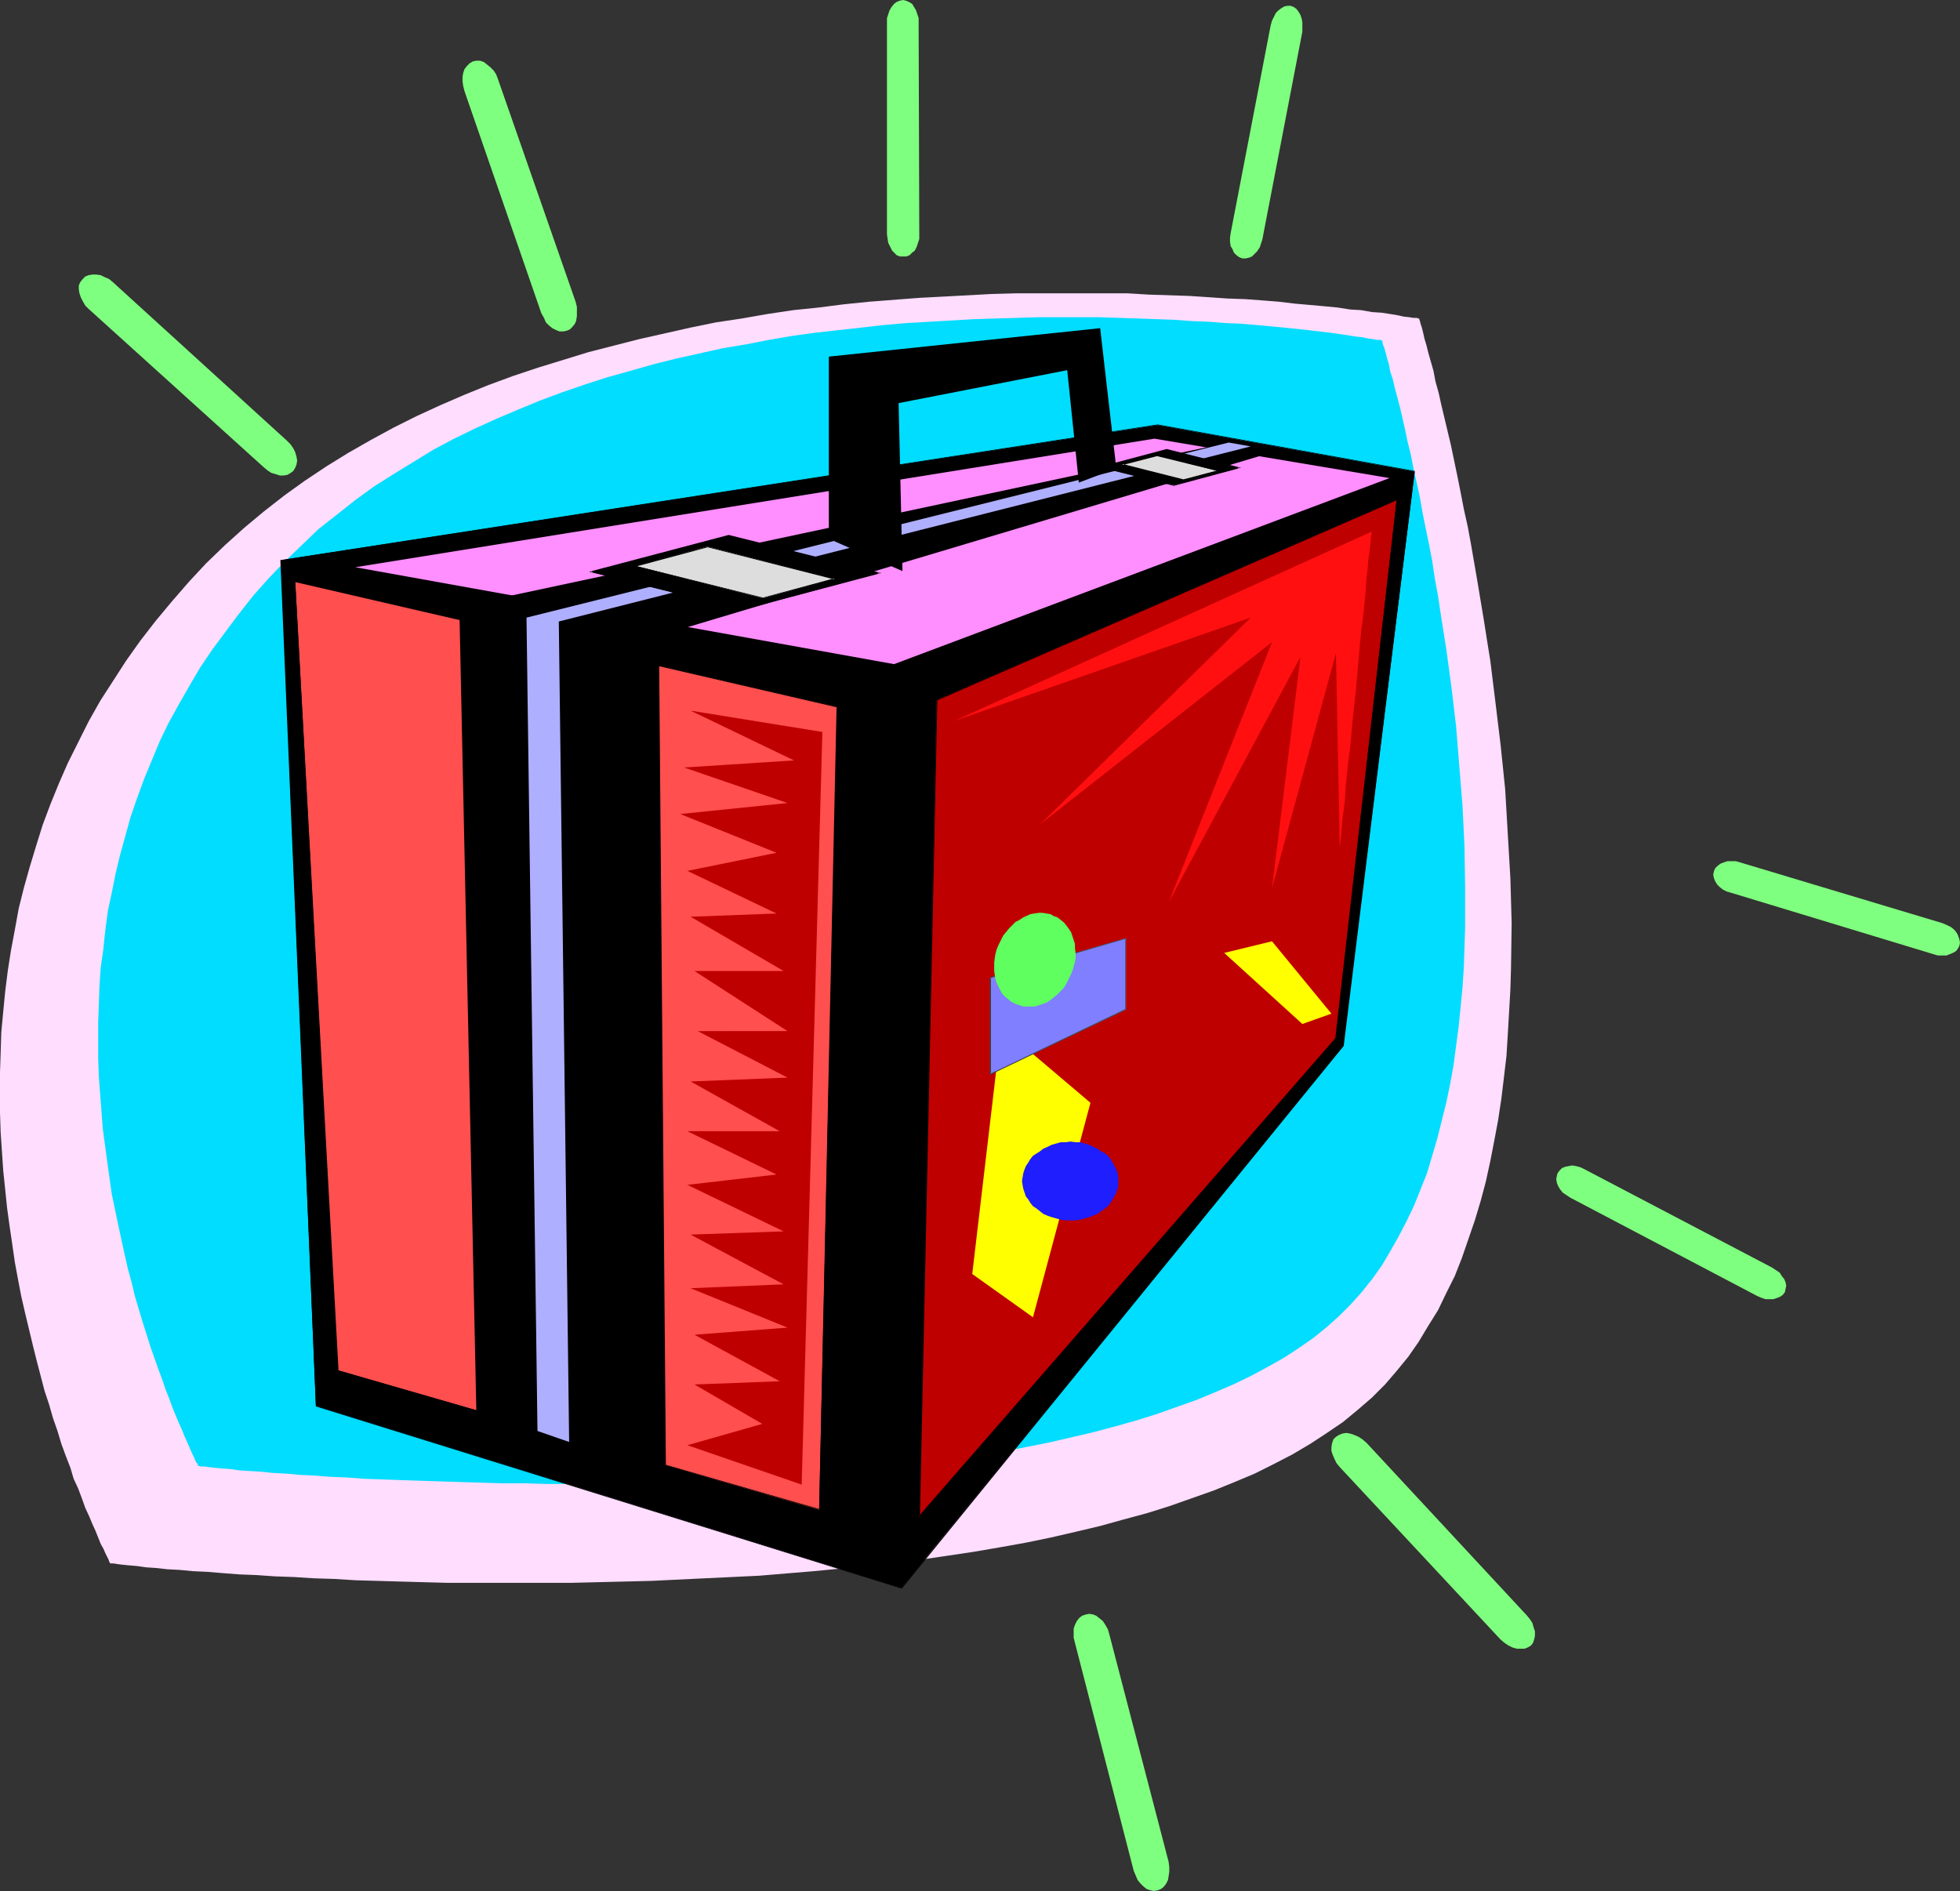
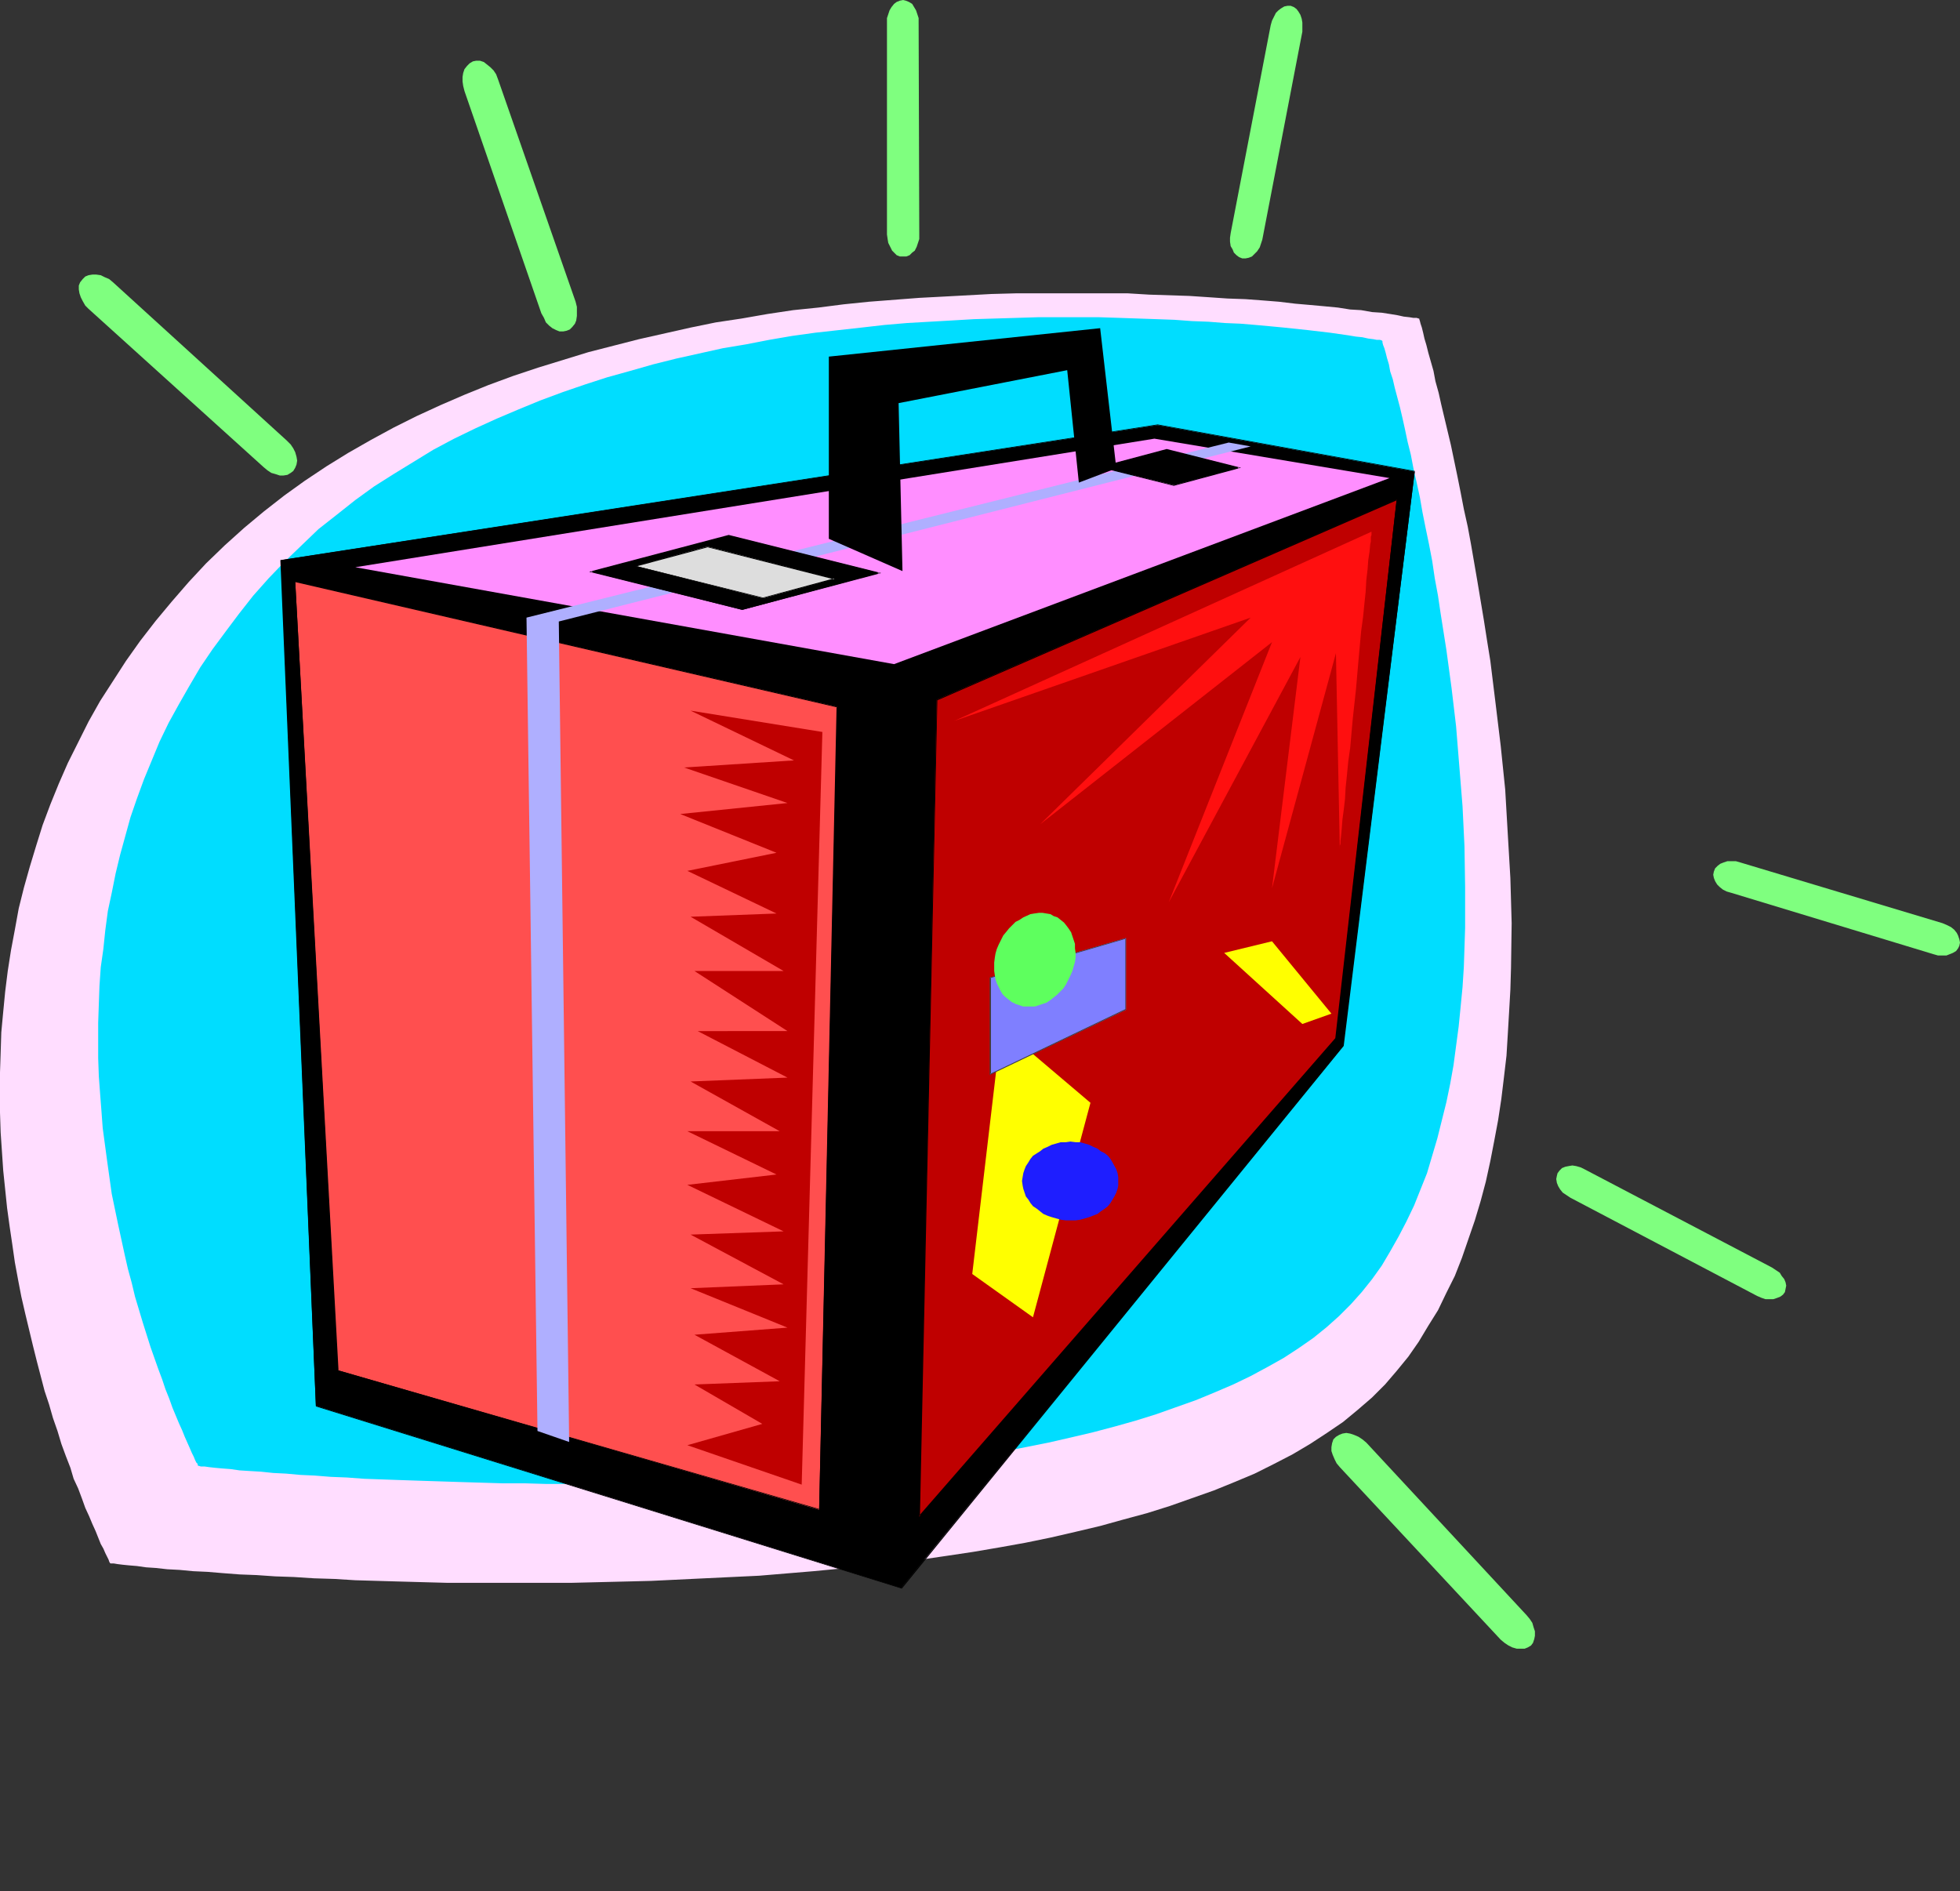
<svg xmlns="http://www.w3.org/2000/svg" xmlns:ns1="http://sodipodi.sourceforge.net/DTD/sodipodi-0.dtd" xmlns:ns2="http://www.inkscape.org/namespaces/inkscape" version="1.0" width="129.724mm" height="125.156mm" id="svg36" ns1:docname="Briefcase 16.wmf">
  <rect width="100%" height="100%" fill="#333333" stroke="none" />
  <ns1:namedview id="namedview36" pagecolor="#ffffff" bordercolor="#000000" borderopacity="0.25" ns2:showpageshadow="2" ns2:pageopacity="0.0" ns2:pagecheckerboard="0" ns2:deskcolor="#d1d1d1" ns2:document-units="mm" />
  <defs id="defs1">
    <pattern id="WMFhbasepattern" patternUnits="userSpaceOnUse" width="6" height="6" x="0" y="0" />
  </defs>
  <path style="fill:#ffddff;fill-opacity:1;fill-rule:evenodd;stroke:none" d="m 27.634,391.094 -0.162,-0.162 -0.162,-0.323 -0.162,-0.485 -0.323,-0.646 -0.485,-0.97 -0.485,-1.131 -0.646,-1.131 -0.646,-1.616 -0.646,-1.616 -0.808,-1.778 -0.808,-1.939 -0.97,-2.101 -0.808,-2.263 -0.97,-2.586 -1.131,-2.424 -0.808,-2.747 -1.131,-2.909 -1.131,-3.071 -0.97,-3.232 -1.131,-3.232 -0.97,-3.394 -1.131,-3.394 -0.97,-3.717 L 9.211,340.51 8.242,336.632 7.272,332.591 6.302,328.551 5.333,324.349 4.525,320.148 3.717,315.784 3.07,311.259 2.424,306.896 1.778,302.209 1.293,297.522 0.808,292.836 0.162,283.301 0,278.291 v -4.848 -5.171 l 0.162,-4.848 0.162,-5.171 0.485,-5.171 0.485,-5.01 0.646,-5.171 0.808,-5.171 0.97,-5.171 0.97,-5.333 1.293,-5.171 1.454,-5.171 1.616,-5.333 1.616,-5.171 1.939,-5.171 2.101,-5.171 2.262,-5.171 2.586,-5.171 2.586,-5.171 2.909,-5.171 3.232,-5.01 3.232,-5.01 3.555,-5.01 3.878,-5.01 4.04,-4.848 4.202,-4.848 4.363,-4.687 4.686,-4.525 4.848,-4.363 4.848,-4.04 5.171,-4.04 5.171,-3.717 5.333,-3.555 5.494,-3.394 5.656,-3.232 5.656,-3.071 5.818,-2.909 5.979,-2.747 5.979,-2.586 5.979,-2.424 6.141,-2.263 6.302,-2.101 6.302,-1.939 6.302,-1.939 6.302,-1.616 6.302,-1.616 6.464,-1.454 6.464,-1.454 6.302,-1.293 6.464,-0.97 6.464,-1.131 6.464,-0.97 6.302,-0.646 6.302,-0.808 6.302,-0.646 6.302,-0.485 6.302,-0.485 6.141,-0.323 5.979,-0.323 5.979,-0.323 5.979,-0.162 h 5.818 11.474 5.494 5.333 l 5.333,0.323 5.01,0.162 5.01,0.162 4.848,0.323 4.686,0.323 4.525,0.162 4.363,0.323 4.04,0.323 4.04,0.485 3.717,0.323 3.555,0.323 3.394,0.323 3.07,0.485 2.747,0.162 2.747,0.485 2.424,0.162 2.101,0.323 1.939,0.323 1.454,0.323 1.454,0.162 0.97,0.162 h 0.808 l 0.485,0.162 h 0.162 v 0.162 l 0.162,0.485 0.162,0.646 0.323,0.97 0.323,1.293 0.323,1.454 0.485,1.616 0.485,1.939 0.646,2.263 0.646,2.263 0.485,2.586 0.808,2.909 0.646,2.909 0.808,3.394 0.808,3.394 0.808,3.394 0.808,3.879 0.808,3.879 0.808,4.04 0.808,4.202 0.97,4.363 0.808,4.363 0.808,4.687 0.808,4.687 0.808,4.848 0.808,4.848 0.808,5.171 0.808,5.01 1.293,10.505 1.293,10.666 1.131,10.989 0.646,11.151 0.646,10.989 0.323,11.313 -0.162,11.151 -0.162,5.495 -0.323,5.656 -0.323,5.495 -0.323,5.333 -0.646,5.495 -0.646,5.333 -0.808,5.333 -0.97,5.171 -0.97,5.01 -1.131,5.171 -1.293,4.848 -1.454,4.848 -1.616,4.687 -1.616,4.687 -1.778,4.525 -2.101,4.202 -2.101,4.363 -2.424,3.879 -2.424,4.04 -2.586,3.717 -2.909,3.555 -2.909,3.394 -3.232,3.232 -3.555,3.071 -3.717,3.071 -4.04,2.747 -4.202,2.747 -4.363,2.586 -4.686,2.424 -4.848,2.424 -5.01,2.101 -5.171,2.101 -5.494,1.939 -5.494,1.939 -5.656,1.778 -5.979,1.616 -5.818,1.616 -6.141,1.454 -6.302,1.454 -6.302,1.293 -6.302,1.131 -6.626,1.131 -6.464,0.97 -6.626,0.97 -13.413,1.616 -13.574,1.293 -13.574,1.131 -13.574,0.646 -13.413,0.646 -13.251,0.323 -6.626,0.162 h -6.464 -12.605 -6.141 -5.979 l -5.979,-0.162 -5.818,-0.162 -5.656,-0.162 -5.494,-0.162 -5.171,-0.323 -5.171,-0.162 -5.01,-0.323 -4.686,-0.162 -4.686,-0.323 -4.202,-0.162 -4.202,-0.323 -3.878,-0.323 -3.555,-0.162 -3.394,-0.323 -3.07,-0.162 -2.909,-0.323 -2.424,-0.162 -2.262,-0.323 -1.939,-0.162 -1.616,-0.162 -1.293,-0.162 -0.97,-0.162 h -0.646 z" id="path1" />
  <path style="fill:#00ddff;fill-opacity:1;fill-rule:evenodd;stroke:none" d="m 49.611,366.691 -0.162,-0.162 v -0.323 l -0.323,-0.323 -0.323,-0.646 -0.323,-0.808 -0.485,-0.97 -0.485,-1.131 -0.646,-1.454 -0.646,-1.454 -0.646,-1.616 -0.808,-1.778 -0.808,-1.939 -0.808,-1.939 -0.808,-2.263 -0.97,-2.424 -0.808,-2.424 -0.97,-2.586 -0.97,-2.747 -0.97,-2.747 -0.97,-3.071 -0.97,-3.071 -0.97,-3.232 -0.97,-3.232 -0.808,-3.394 -0.97,-3.555 -0.808,-3.555 -0.808,-3.717 -0.808,-3.717 -0.808,-3.879 -0.808,-3.879 -1.131,-8.08 -1.131,-8.404 -0.323,-4.363 -0.323,-4.202 -0.323,-4.363 -0.162,-4.525 v -4.525 -4.363 l 0.162,-4.687 0.162,-4.525 0.323,-4.687 0.646,-4.525 0.485,-4.687 0.646,-4.848 0.97,-4.525 0.97,-4.848 1.131,-4.687 1.293,-4.687 1.293,-4.687 1.616,-4.687 1.778,-4.848 1.939,-4.687 1.939,-4.687 2.262,-4.687 2.586,-4.687 2.586,-4.525 2.747,-4.687 3.07,-4.525 3.232,-4.363 3.394,-4.525 3.555,-4.525 3.878,-4.363 4.04,-4.202 4.202,-4.04 4.202,-4.04 4.525,-3.555 4.686,-3.717 4.686,-3.394 4.848,-3.071 5.01,-3.071 5.01,-3.071 5.171,-2.747 5.333,-2.586 5.333,-2.424 5.333,-2.263 5.494,-2.263 5.656,-2.101 5.656,-1.939 5.494,-1.778 5.818,-1.616 5.656,-1.616 5.818,-1.454 5.818,-1.293 5.818,-1.293 5.818,-0.97 5.818,-1.131 5.656,-0.97 5.818,-0.808 5.818,-0.646 5.818,-0.646 5.656,-0.646 5.656,-0.485 11.312,-0.646 5.494,-0.323 5.333,-0.162 5.494,-0.162 5.171,-0.162 h 5.171 5.171 4.848 l 5.01,0.162 4.686,0.162 4.686,0.162 4.525,0.162 4.363,0.323 4.202,0.162 4.04,0.323 3.878,0.162 3.878,0.323 3.555,0.323 3.394,0.323 3.07,0.323 3.07,0.323 2.747,0.323 2.747,0.323 2.262,0.323 2.262,0.323 1.939,0.323 1.616,0.162 1.454,0.323 1.293,0.162 0.808,0.162 h 0.808 l 0.485,0.162 v 0 l 0.162,0.162 v 0.323 l 0.162,0.646 0.323,0.808 0.323,1.131 0.323,1.293 0.485,1.616 0.323,1.778 0.646,1.939 0.485,2.101 0.646,2.424 0.646,2.424 0.646,2.747 0.646,2.909 0.646,3.071 0.808,3.232 0.646,3.394 0.808,3.555 0.808,3.717 0.646,3.717 0.808,4.04 0.808,3.879 0.808,4.202 0.646,4.363 0.808,4.363 0.646,4.363 1.454,9.212 1.293,9.535 1.131,9.535 0.808,10.02 0.808,10.02 0.485,10.02 0.162,10.181 v 10.181 l -0.162,5.01 -0.162,4.848 -0.323,5.01 -0.485,5.01 -0.485,4.848 -0.646,4.848 -0.646,4.848 -0.808,4.525 -0.97,4.687 -1.131,4.525 -1.131,4.525 -1.293,4.363 -1.293,4.363 -1.616,4.04 -1.616,4.04 -1.939,4.04 -1.939,3.717 -2.101,3.717 -2.101,3.555 -2.424,3.394 -2.586,3.232 -2.747,3.071 -2.909,2.909 -3.07,2.747 -3.394,2.747 -3.717,2.586 -3.717,2.424 -4.04,2.263 -4.202,2.263 -4.363,2.101 -4.525,1.939 -4.686,1.939 -5.01,1.778 -5.01,1.778 -5.171,1.616 -5.171,1.454 -5.494,1.454 -5.494,1.293 -5.656,1.293 -5.656,1.131 -5.818,1.131 -5.818,0.97 -5.979,0.808 -5.979,0.808 -12.12,1.454 -12.282,1.293 -12.282,0.97 -12.282,0.646 -12.12,0.485 -11.958,0.323 -11.797,0.323 h -11.474 l -5.494,-0.162 h -5.494 l -5.333,-0.162 -5.333,-0.162 -5.01,-0.162 -5.01,-0.162 -4.848,-0.162 -4.525,-0.162 -4.525,-0.162 -4.363,-0.323 -4.04,-0.162 -4.04,-0.323 -3.555,-0.162 -3.555,-0.323 -3.232,-0.162 -3.07,-0.323 -2.747,-0.162 -2.586,-0.162 -2.262,-0.323 -2.101,-0.162 -1.778,-0.162 -1.454,-0.162 -1.131,-0.162 h -0.97 l -0.485,-0.162 z" id="path2" />
  <path style="fill:#000000;fill-opacity:1;fill-rule:evenodd;stroke:none" d="m 79.022,351.661 -8.726,-211.546 219.291,-33.776 64.317,11.636 -17.938,143.67 -110.534,135.59 z" id="path3" />
  <path style="fill:#000000;fill-opacity:1;fill-rule:evenodd;stroke:none" d="m 79.184,351.661 v 0 l -8.726,-211.546 -0.162,0.162 219.291,-33.938 64.317,11.636 h -0.162 l -17.938,143.67 v -0.162 L 225.432,397.235 h 0.162 L 79.184,351.661 79.022,351.823 225.593,397.397 336.128,261.645 353.904,117.813 289.587,106.177 70.134,140.115 79.022,351.823 Z" id="path4" />
  <path style="fill:#bf0000;fill-opacity:1;fill-rule:evenodd;stroke:none" d="M 229.957,379.458 234.32,175.023 349.379,124.924 334.188,259.706 Z" id="path5" />
  <path style="fill:#000000;fill-opacity:1;fill-rule:evenodd;stroke:none" d="m 229.795,379.296 0.323,0.162 4.363,-204.435 v 0.162 l 115.059,-50.099 -0.162,-0.162 -15.352,134.782 v 0 l -104.232,119.591 v 0.485 L 334.35,259.867 349.54,124.762 234.32,175.023 229.795,379.781 Z" id="path6" />
  <path style="fill:#ff4f4f;fill-opacity:1;fill-rule:evenodd;stroke:none" d="M 73.851,145.448 209.433,176.8 204.909,377.68 84.517,342.773 Z" id="path7" />
  <path style="fill:#000000;fill-opacity:1;fill-rule:evenodd;stroke:none" d="m 73.851,145.448 v 0.162 l 135.582,31.352 -0.162,-0.162 -4.363,200.88 0.162,-0.162 L 84.517,342.773 h 0.162 L 73.851,145.448 73.69,145.287 84.355,342.934 205.07,377.68 209.595,176.8 73.69,145.287 Z" id="path8" />
  <path style="fill:#ff8eff;fill-opacity:1;fill-rule:evenodd;stroke:none" d="M 88.88,141.893 223.654,166.134 347.601,119.591 288.779,109.733 Z" id="path9" />
-   <path style="fill:#000000;fill-opacity:1;fill-rule:evenodd;stroke:none" d="m 119.261,357.964 -4.363,-206.213 192.465,-41.049 9.858,2.747 -152.389,45.574 1.778,212.354 z" id="path10" />
  <path style="fill:#afafff;fill-opacity:1;fill-rule:evenodd;stroke:none" d="m 134.451,357.964 -2.747,-203.466 175.659,-43.796 5.494,0.97 -173.073,43.796 2.586,205.244 z" id="path11" />
  <path style="fill:#ffff00;fill-opacity:1;fill-rule:evenodd;stroke:none" d="m 243.208,318.693 15.19,10.828 14.382,-53.654 -22.301,-18.908 z" id="path12" />
  <path style="fill:#ffff00;fill-opacity:1;fill-rule:evenodd;stroke:none" d="m 325.785,256.15 7.272,-2.586 -14.867,-18.1 -11.958,2.909 z" id="path13" />
  <path style="fill:#1e1eff;fill-opacity:1;fill-rule:evenodd;stroke:none" d="m 267.771,285.563 1.293,0.162 h 1.131 l 1.131,0.323 1.131,0.323 0.97,0.485 1.131,0.485 0.808,0.646 0.97,0.485 0.808,0.646 0.646,0.808 0.485,0.808 0.97,1.778 0.323,0.97 0.162,0.97 v 0.97 1.131 l -0.162,0.808 -0.323,0.97 -0.485,0.97 -0.485,0.808 -0.485,0.808 -0.646,0.808 -0.808,0.646 -0.97,0.646 -0.808,0.646 -2.101,0.808 -1.131,0.323 -1.131,0.323 -1.131,0.162 h -1.293 -1.131 l -1.293,-0.162 -1.131,-0.323 -1.131,-0.323 -0.97,-0.323 -1.131,-0.485 -0.808,-0.646 -0.808,-0.646 -0.97,-0.646 -0.646,-0.808 -0.485,-0.808 -0.646,-0.808 -0.323,-0.97 -0.323,-0.97 -0.162,-0.808 -0.162,-1.131 0.162,-0.97 0.162,-0.97 0.323,-0.97 0.323,-0.808 0.646,-0.97 0.485,-0.808 0.646,-0.808 1.778,-1.131 0.808,-0.646 1.131,-0.485 0.97,-0.485 1.131,-0.323 1.131,-0.323 h 1.293 z" id="path14" />
  <path style="fill:#7f7fff;fill-opacity:1;fill-rule:evenodd;stroke:none" d="m 247.733,244.514 33.936,-9.858 v 17.939 l -33.936,16.161 z" id="path15" />
  <path style="fill:#3f3f3f;fill-opacity:1;fill-rule:evenodd;stroke:none" d="m 247.894,244.514 -0.162,0.162 33.936,-9.858 -0.162,-0.162 v 17.939 -0.162 l -33.774,16.161 0.162,0.162 V 244.514 h -0.323 v 24.403 l 34.098,-16.323 v -17.939 l -34.098,9.858 z" id="path16" />
  <path style="fill:#5eff5e;fill-opacity:1;fill-rule:evenodd;stroke:none" d="m 249.833,236.272 1.131,-2.263 0.808,-0.97 0.646,-0.808 0.808,-0.808 0.808,-0.808 0.97,-0.485 0.97,-0.646 1.778,-0.808 0.97,-0.162 1.131,-0.162 h 0.97 l 0.97,0.162 0.97,0.162 0.808,0.485 0.97,0.323 0.808,0.646 0.808,0.646 0.646,0.808 0.485,0.646 0.646,0.97 0.646,1.939 0.323,0.97 v 1.131 l 0.162,1.131 v 1.131 l -0.162,1.131 -0.323,1.131 -0.323,1.131 -0.485,1.131 -1.131,2.263 -0.646,0.97 -0.808,0.808 -0.808,0.808 -0.808,0.646 -0.808,0.646 -0.97,0.646 -0.97,0.323 -0.97,0.323 -0.97,0.323 h -1.131 -1.778 l -0.97,-0.323 -0.97,-0.323 -0.97,-0.485 -0.808,-0.646 -0.808,-0.646 -0.646,-0.646 -0.485,-0.808 -0.485,-0.97 -0.485,-0.97 -0.323,-0.97 -0.162,-0.97 -0.162,-1.131 v -0.97 -1.131 l 0.162,-1.293 0.162,-0.97 0.323,-1.131 z" id="path17" />
  <path style="fill:#000000;fill-opacity:1;fill-rule:evenodd;stroke:none" d="M 207.333,134.782 V 89.208 l 67.872,-7.111 4.04,35.069 -9.373,3.555 -2.909,-28.12 -42.178,8.242 0.97,42.018 z" id="path18" />
  <path style="fill:#000000;fill-opacity:1;fill-rule:evenodd;stroke:none" d="m 182.285,133.974 37.653,9.373 -34.259,9.212 -37.814,-9.535 z" id="path19" />
-   <path style="fill:#000000;fill-opacity:1;fill-rule:evenodd;stroke:none" d="m 182.285,134.136 v 0 l 37.653,9.373 v -0.323 l -34.421,9.212 h 0.162 l -37.814,-9.535 0.162,0.323 34.259,-9.05 v -0.323 l -34.906,9.212 38.299,9.535 34.744,-9.212 -38.138,-9.535 z" id="path20" />
+   <path style="fill:#000000;fill-opacity:1;fill-rule:evenodd;stroke:none" d="m 182.285,134.136 l 37.653,9.373 v -0.323 l -34.421,9.212 h 0.162 l -37.814,-9.535 0.162,0.323 34.259,-9.05 v -0.323 l -34.906,9.212 38.299,9.535 34.744,-9.212 -38.138,-9.535 z" id="path20" />
  <path style="fill:#dddddd;fill-opacity:1;fill-rule:evenodd;stroke:none" d="m 176.952,136.721 31.835,8.08 -17.938,4.848 -31.835,-8.08 z" id="path21" />
  <path style="fill:#000000;fill-opacity:1;fill-rule:evenodd;stroke:none" d="m 177.113,136.883 h -0.162 l 31.835,8.08 v -0.323 l -17.938,4.848 v 0 l -31.835,-7.919 v 0.162 l 18.099,-4.848 -0.162,-0.162 -18.422,4.848 32.32,8.08 18.422,-4.848 -32.32,-8.08 z" id="path22" />
  <path style="fill:#000000;fill-opacity:1;fill-rule:evenodd;stroke:none" d="m 291.849,112.48 18.099,4.525 -16.322,4.363 -18.261,-4.525 z" id="path23" />
  <path style="fill:#000000;fill-opacity:1;fill-rule:evenodd;stroke:none" d="m 292.011,112.642 h -0.162 l 18.099,4.525 v -0.323 l -16.483,4.525 h 0.162 l -18.261,-4.687 v 0.323 l 16.645,-4.363 -0.162,-0.323 -16.968,4.525 18.746,4.687 16.806,-4.525 -18.584,-4.687 z" id="path24" />
-   <path style="fill:#dddddd;fill-opacity:1;fill-rule:evenodd;stroke:none" d="m 289.425,113.934 15.19,3.879 -8.565,2.263 -15.352,-3.879 z" id="path25" />
  <path style="fill:#000000;fill-opacity:1;fill-rule:evenodd;stroke:none" d="m 289.425,114.096 15.19,3.717 v -0.162 l -8.565,2.263 v 0 l -15.352,-3.879 v 0.323 l 8.726,-2.263 v -0.323 l -9.211,2.424 15.837,4.04 9.05,-2.424 -15.675,-4.04 z" id="path26" />
  <path style="fill:#bf0000;fill-opacity:1;fill-rule:evenodd;stroke:none" d="m 205.717,183.103 -32.966,-5.333 25.856,12.444 -27.472,1.778 25.856,8.888 -26.826,2.747 24.078,9.697 -22.301,4.525 22.301,10.666 -21.493,0.808 23.27,13.575 H 173.72 l 23.27,15.03 H 174.528 l 22.462,11.636 -24.24,0.97 22.301,12.444 h -23.109 l 22.301,10.828 -22.301,2.586 24.078,11.636 -23.27,0.808 23.27,12.444 -23.27,0.97 24.24,9.858 -23.27,1.778 21.331,11.636 -21.331,0.808 16.968,9.858 -18.746,5.333 28.603,9.858 z" id="path27" />
  <path style="fill:#ff0f0f;fill-opacity:1;fill-rule:evenodd;stroke:none" d="m 343.076,133.004 -104.393,47.351 74.174,-25.857 -52.682,51.715 58.014,-45.574 -25.856,65.128 32.966,-61.411 -7.11,57.856 15.998,-58.826 0.97,49.129 v -0.323 -0.162 -0.485 l 0.162,-0.485 v -0.646 l 0.162,-1.454 0.162,-1.778 0.162,-2.101 0.323,-2.424 0.323,-2.747 0.162,-2.909 0.323,-3.071 0.323,-3.394 0.485,-3.394 0.646,-7.272 0.808,-7.434 0.646,-7.434 0.646,-7.111 0.485,-3.555 0.323,-3.232 0.323,-3.071 0.162,-2.909 0.323,-2.747 0.162,-2.263 0.323,-2.101 0.162,-1.778 0.162,-0.808 v -0.646 -0.485 l 0.162,-0.485 v -0.485 -0.162 z" id="path28" />
  <path style="fill:#7fff7f;fill-opacity:1;fill-rule:evenodd;stroke:none" d="m 20.685,69.815 0.646,-0.646 0.808,-0.323 0.97,-0.162 h 0.97 l 1.131,0.162 0.97,0.485 1.131,0.485 0.97,0.808 43.47,39.594 0.97,0.97 0.646,0.97 0.485,0.97 0.323,1.131 0.162,0.97 -0.162,0.97 -0.323,0.808 -0.485,0.808 -0.646,0.485 -0.808,0.485 -0.97,0.162 h -0.97 l -0.97,-0.323 -1.131,-0.323 -0.97,-0.646 -0.97,-0.808 -43.794,-39.594 -0.808,-0.808 -0.646,-1.131 -0.485,-0.97 -0.323,-0.97 -0.162,-0.97 v -0.97 l 0.323,-0.808 z" id="path29" />
-   <path style="fill:#7fff7f;fill-opacity:1;fill-rule:evenodd;stroke:none" d="m 289.587,472.868 0.808,-0.323 0.646,-0.485 0.646,-0.808 0.485,-0.97 0.162,-0.97 0.162,-1.131 v -1.131 l -0.162,-1.293 -14.867,-57.048 -0.323,-1.131 -0.646,-1.131 -0.646,-0.97 -0.808,-0.646 -0.808,-0.646 -0.808,-0.323 -0.97,-0.162 -0.808,0.162 -0.97,0.323 -0.646,0.485 -0.646,0.808 -0.485,0.97 -0.323,0.97 v 1.131 1.131 l 0.323,1.293 14.706,57.048 0.485,1.131 0.485,1.131 0.646,0.808 0.808,0.808 0.808,0.646 0.97,0.323 0.808,0.162 z" id="path30" />
  <path style="fill:#7fff7f;fill-opacity:1;fill-rule:evenodd;stroke:none" d="m 118.291,15.353 0.808,-0.162 h 0.97 l 0.97,0.323 0.808,0.646 0.808,0.646 0.808,0.808 0.646,0.97 0.485,1.293 19.392,55.594 0.323,1.293 v 1.131 1.131 l -0.162,1.131 -0.323,0.808 -0.646,0.808 -0.646,0.646 -0.808,0.323 -0.808,0.162 h -0.97 l -0.808,-0.323 -0.97,-0.485 -0.808,-0.646 -0.808,-0.808 -0.485,-1.131 -0.646,-1.131 -19.23,-55.594 -0.323,-1.293 -0.162,-1.131 v -1.131 l 0.162,-0.97 0.323,-0.97 0.646,-0.808 0.646,-0.646 z" id="path31" />
  <path style="fill:#7fff7f;fill-opacity:1;fill-rule:evenodd;stroke:none" d="m 382.992,411.618 0.485,-0.646 0.323,-0.97 0.162,-0.808 v -1.131 l -0.323,-0.97 -0.323,-1.131 -0.646,-0.97 -0.808,-0.97 -40.077,-43.15 -0.97,-0.808 -0.97,-0.646 -1.131,-0.485 -0.97,-0.323 -0.97,-0.162 -0.97,0.162 -0.808,0.323 -0.808,0.485 -0.646,0.646 -0.323,0.97 -0.162,0.97 v 0.97 l 0.323,0.97 0.485,1.131 0.485,0.97 0.808,0.97 40.238,43.15 0.97,0.808 0.97,0.646 0.97,0.485 1.131,0.323 h 0.97 0.97 l 0.808,-0.323 z" id="path32" />
  <path style="fill:#7fff7f;fill-opacity:1;fill-rule:evenodd;stroke:none" d="m 225.917,0 0.646,0.162 0.808,0.323 0.808,0.485 0.485,0.808 0.485,0.808 0.323,0.97 0.323,0.97 v 1.131 l 0.162,53.008 v 1.131 l -0.323,0.97 -0.323,0.97 -0.485,0.97 -0.646,0.485 -0.646,0.646 -0.808,0.323 h -0.808 -0.808 l -0.808,-0.323 -0.646,-0.646 -0.485,-0.485 -0.485,-0.97 -0.485,-0.97 -0.162,-0.97 -0.162,-1.131 V 5.656 4.525 l 0.323,-0.97 0.323,-0.97 0.485,-0.808 0.646,-0.808 0.646,-0.485 0.808,-0.323 z" id="path33" />
  <path style="fill:#7fff7f;fill-opacity:1;fill-rule:evenodd;stroke:none" d="m 446.5,323.218 0.162,-0.808 0.162,-0.808 -0.162,-0.808 -0.323,-0.808 -0.646,-0.808 -0.485,-0.808 -0.97,-0.646 -0.97,-0.646 -46.864,-24.565 -0.97,-0.485 -1.131,-0.323 -0.97,-0.162 -0.97,0.162 -0.808,0.162 -0.808,0.323 -0.646,0.646 -0.485,0.646 -0.162,0.646 -0.162,0.808 0.162,0.97 0.323,0.808 0.485,0.808 0.646,0.808 0.97,0.646 0.97,0.646 46.702,24.565 1.131,0.485 0.97,0.323 h 0.97 0.97 l 0.97,-0.323 0.808,-0.323 0.646,-0.485 z" id="path34" />
  <path style="fill:#7fff7f;fill-opacity:1;fill-rule:evenodd;stroke:none" d="m 322.876,1.454 0.808,0.323 0.646,0.485 0.485,0.646 0.485,0.808 0.323,0.97 0.162,0.97 v 1.131 1.131 l -10.019,52.038 -0.323,0.97 -0.323,0.97 -0.646,0.97 -0.646,0.646 -0.646,0.646 -0.808,0.323 -0.808,0.162 h -0.808 l -0.808,-0.323 -0.646,-0.485 -0.646,-0.646 -0.323,-0.808 -0.485,-0.808 -0.162,-1.131 v -0.97 l 0.162,-1.131 10.019,-52.038 0.323,-1.131 0.485,-0.97 0.485,-0.97 0.646,-0.646 0.646,-0.485 0.808,-0.485 0.808,-0.162 z" id="path35" />
  <path style="fill:#7fff7f;fill-opacity:1;fill-rule:evenodd;stroke:none" d="m 490.132,236.596 0.162,-0.808 -0.162,-0.808 -0.323,-0.97 -0.323,-0.646 -0.646,-0.808 -0.808,-0.646 -0.97,-0.485 -1.131,-0.485 -50.581,-15.191 -1.131,-0.323 h -1.131 -0.97 l -0.97,0.323 -0.808,0.323 -0.646,0.485 -0.646,0.646 -0.323,0.808 -0.162,0.808 0.162,0.808 0.323,0.808 0.485,0.808 0.646,0.646 0.808,0.646 0.97,0.485 1.131,0.323 50.581,15.353 1.131,0.323 h 0.97 1.131 l 0.808,-0.323 0.808,-0.323 0.808,-0.485 0.485,-0.646 z" id="path36" />
</svg>